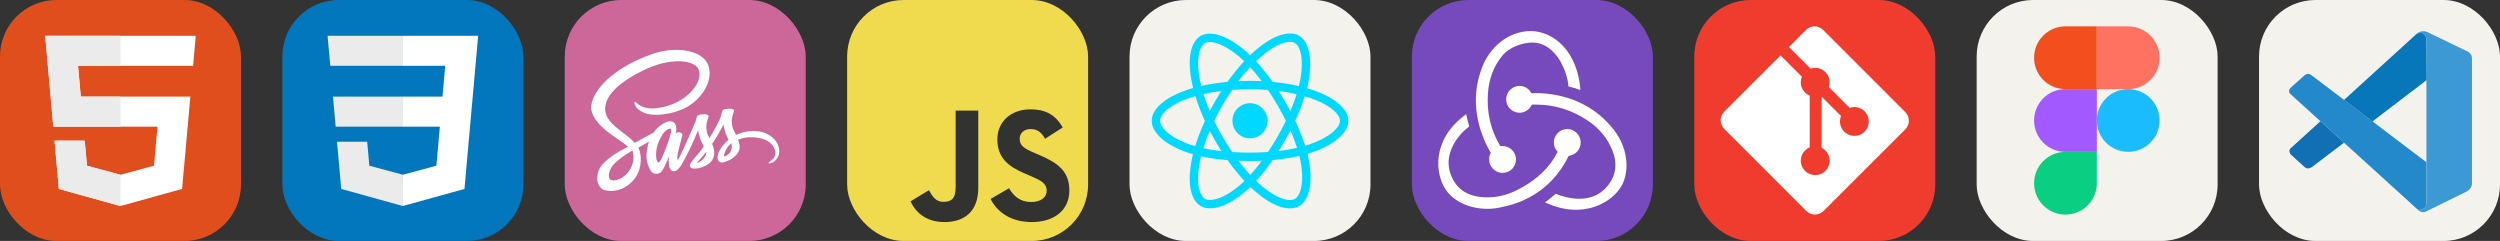
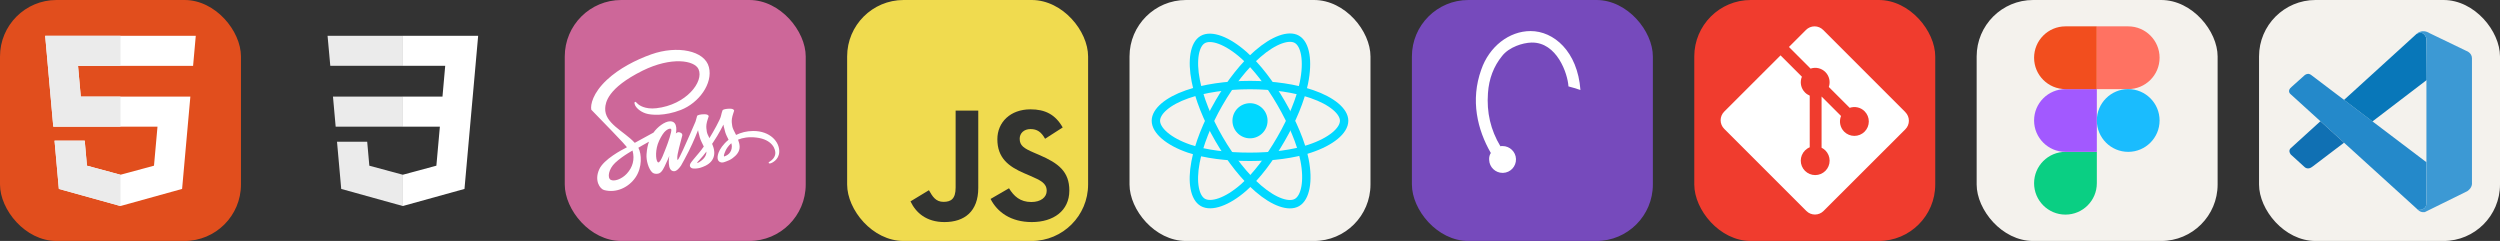
<svg xmlns="http://www.w3.org/2000/svg" width="498" height="48" viewBox="0 0 2656 256" fill="none" version="1.1">
  <rect x="0" y="0" width="2656" height="256" fill="#333333" stroke="none" />
  <g transform="translate(0, 0)">
    <svg width="256" height="256" fill="none" viewBox="0 0 256 256">
      <rect width="256" height="256" fill="#E14E1D" rx="60" />
      <path fill="#fff" d="M48 38L56.61 134.593H167.32L163.605 176.023L127.959 185.661L92.38 176.037L90.001 149.435H57.939L62.524 200.716L127.951 218.888L193.461 200.716L202.244 102.655H85.824L82.901 69.945H205.041H205.139L208 38H48Z" />
      <path fill="#EBEBEB" d="M128 38H48L56.61 134.593H128V102.655H85.824L82.901 69.945H128V38Z" />
      <path fill="#EBEBEB" d="M128 185.647L127.959 185.661L92.38 176.037L90.001 149.435H57.939L62.524 200.716L127.951 218.888L128 218.874V185.647Z" />
    </svg>
  </g>
  <g transform="translate(300, 0)">
    <svg width="256" height="256" viewBox="0 0 256 256" fill="none">
-       <rect width="256" height="256" rx="60" fill="#0277BD" />
      <path d="M53.753 102.651L56.615 134.593H128.096V102.651H53.753Z" fill="#EBEBEB" />
      <path d="M128.095 38H127.985H48L50.904 69.942H128.095V38Z" fill="#EBEBEB" />
      <path d="M128.095 218.841V185.608L127.955 185.645L92.381 176.04L90.107 150.564H72.821H58.042L62.517 200.718L127.948 218.882L128.095 218.841Z" fill="#EBEBEB" />
      <path d="M167.318 134.593L163.61 176.019L127.985 185.635V218.866L193.468 200.718L193.948 195.321L201.454 111.229L202.233 102.651L208 38H127.985V69.942H172.994L170.088 102.651H127.985V134.593H167.318Z" fill="white" />
    </svg>
  </g>
  <g transform="translate(600, 0)">
    <svg width="256" height="256" fill="none" viewBox="0 0 256 256">
      <rect width="256" height="256" fill="#CD6799" rx="60" />
      <g clip-path="url(#clip0_137_201)">
-         <path fill="#fff" d="M200.107 139.163C193.133 139.199 187.073 140.879 181.998 143.361C180.136 139.674 178.274 136.388 177.945 133.978C177.58 131.167 177.142 129.451 177.58 126.092C178.018 122.733 179.99 117.951 179.953 117.586C179.917 117.22 179.515 115.505 175.499 115.468C171.483 115.432 168.015 116.235 167.613 117.294C167.211 118.352 166.445 120.762 165.934 123.245C165.24 126.896 157.901 139.93 153.703 146.757C152.352 144.092 151.184 141.755 150.928 139.893C150.563 137.082 150.125 135.366 150.563 132.007C151.001 128.648 152.973 123.865 152.936 123.5C152.9 123.135 152.498 121.419 148.482 121.383C144.466 121.346 140.997 122.149 140.596 123.208C140.194 124.267 139.756 126.75 138.916 129.159C138.077 131.569 128.329 153.329 125.773 158.951C124.459 161.835 123.327 164.135 122.524 165.705C122.524 165.705 122.487 165.815 122.378 165.997C121.684 167.348 121.282 168.078 121.282 168.078C121.282 168.078 121.282 168.078 121.282 168.115C120.735 169.101 120.15 170.013 119.858 170.013C119.639 170.013 119.238 167.385 119.931 163.807C121.392 156.249 124.86 144.493 124.824 144.092C124.824 143.873 125.481 141.828 122.56 140.769C119.712 139.71 118.69 141.463 118.434 141.463C118.179 141.463 117.996 142.084 117.996 142.084C117.996 142.084 121.173 128.867 111.936 128.867C106.167 128.867 98.208 135.183 94.265 140.879C91.782 142.23 86.489 145.114 80.829 148.217C78.675 149.422 76.448 150.627 74.367 151.759C74.221 151.613 74.075 151.43 73.929 151.284C62.757 139.345 42.093 130.912 42.969 114.884C43.298 109.042 45.306 93.708 82.655 75.088C113.396 59.937 137.858 64.135 142.093 73.445C148.153 86.735 128.986 111.415 97.222 114.993C85.101 116.344 78.749 111.671 77.142 109.919C75.463 108.093 75.207 107.984 74.586 108.349C73.564 108.896 74.221 110.539 74.586 111.488C75.536 113.971 79.442 118.352 86.05 120.506C91.892 122.405 106.094 123.464 123.29 116.819C142.531 109.371 157.573 88.67 153.155 71.328C148.738 53.73 119.53 47.925 91.892 57.746C75.463 63.588 57.646 72.788 44.831 84.763C29.607 99.002 27.197 111.379 28.183 116.563C31.724 134.964 57.098 146.939 67.248 155.811C66.737 156.103 66.262 156.359 65.861 156.578C60.786 159.097 41.436 169.21 36.616 179.908C31.14 192.029 37.493 200.718 41.691 201.886C54.725 205.501 68.124 199.002 75.317 188.268C82.509 177.534 81.633 163.588 78.31 157.199C78.274 157.126 78.237 157.053 78.164 156.98C79.479 156.213 80.829 155.41 82.144 154.643C84.736 153.11 87.292 151.686 89.482 150.517C88.241 153.913 87.328 157.965 86.89 163.807C86.343 170.671 89.154 179.579 92.841 183.084C94.484 184.617 96.419 184.654 97.66 184.654C101.969 184.654 103.904 181.076 106.058 176.841C108.686 171.656 111.06 165.632 111.06 165.632C111.06 165.632 108.102 181.916 116.134 181.916C119.055 181.916 122.012 178.119 123.327 176.184C123.327 176.22 123.327 176.22 123.327 176.22C123.327 176.22 123.4 176.111 123.546 175.855C123.838 175.38 124.02 175.088 124.02 175.088C124.02 175.088 124.02 175.052 124.02 175.015C125.189 172.971 127.817 168.334 131.724 160.63C136.762 150.7 141.618 138.287 141.618 138.287C141.618 138.287 142.056 141.317 143.553 146.355C144.429 149.313 146.255 152.562 147.715 155.702C146.547 157.345 145.817 158.257 145.817 158.257C145.817 158.257 145.817 158.257 145.853 158.294C144.904 159.535 143.882 160.886 142.75 162.2C138.77 166.947 134.024 172.387 133.367 173.957C132.6 175.819 132.783 177.169 134.243 178.265C135.302 179.068 137.2 179.177 139.135 179.068C142.713 178.812 145.233 177.936 146.474 177.388C148.409 176.695 150.673 175.636 152.79 174.066C156.697 171.182 159.07 167.056 158.851 161.616C158.741 158.622 157.755 155.629 156.551 152.817C156.916 152.306 157.244 151.795 157.609 151.284C163.78 142.266 168.562 132.372 168.562 132.372C168.562 132.372 169 135.402 170.497 140.441C171.227 142.996 172.724 145.771 174.039 148.473C168.234 153.183 164.656 158.659 163.378 162.237C161.078 168.882 162.867 171.875 166.262 172.569C167.796 172.898 169.986 172.168 171.593 171.474C173.637 170.817 176.047 169.685 178.347 168.005C182.253 165.121 186.014 161.105 185.795 155.665C185.685 153.183 185.028 150.736 184.115 148.363C189.044 146.319 195.397 145.187 203.502 146.136C220.881 148.181 224.313 159.024 223.655 163.588C222.998 168.151 219.347 170.634 218.142 171.401C216.938 172.168 216.536 172.423 216.646 172.971C216.792 173.774 217.376 173.737 218.398 173.591C219.822 173.336 227.525 169.904 227.854 161.507C228.402 150.773 218.179 139.053 200.107 139.163ZM66.043 184.362C60.275 190.641 52.242 193.015 48.774 191.007C45.05 188.852 46.511 179.579 53.593 172.934C57.901 168.882 63.451 165.121 67.138 162.821C67.978 162.31 69.219 161.58 70.716 160.667C70.972 160.521 71.118 160.448 71.118 160.448C71.41 160.265 71.702 160.083 71.994 159.9C74.586 169.393 72.104 177.754 66.043 184.362ZM108.029 155.811C106.021 160.704 101.823 173.226 99.267 172.533C97.076 171.948 95.725 162.456 98.829 153.073C100.399 148.363 103.721 142.741 105.656 140.55C108.796 137.045 112.264 135.877 113.104 137.301C114.163 139.163 109.271 152.744 108.029 155.811ZM142.677 172.387C141.837 172.825 141.034 173.117 140.669 172.898C140.413 172.752 141.034 172.168 141.034 172.168C141.034 172.168 145.379 167.494 147.095 165.377C148.08 164.135 149.249 162.675 150.49 161.032C150.49 161.178 150.49 161.361 150.49 161.507C150.49 167.093 145.087 170.853 142.677 172.387ZM169.402 166.289C168.781 165.851 168.891 164.391 170.972 159.827C171.775 158.038 173.674 155.045 176.923 152.16C177.288 153.329 177.544 154.46 177.507 155.519C177.471 162.566 172.432 165.194 169.402 166.289Z" />
+         <path fill="#fff" d="M200.107 139.163C193.133 139.199 187.073 140.879 181.998 143.361C180.136 139.674 178.274 136.388 177.945 133.978C177.58 131.167 177.142 129.451 177.58 126.092C178.018 122.733 179.99 117.951 179.953 117.586C179.917 117.22 179.515 115.505 175.499 115.468C171.483 115.432 168.015 116.235 167.613 117.294C167.211 118.352 166.445 120.762 165.934 123.245C165.24 126.896 157.901 139.93 153.703 146.757C152.352 144.092 151.184 141.755 150.928 139.893C150.563 137.082 150.125 135.366 150.563 132.007C151.001 128.648 152.973 123.865 152.936 123.5C152.9 123.135 152.498 121.419 148.482 121.383C144.466 121.346 140.997 122.149 140.596 123.208C140.194 124.267 139.756 126.75 138.916 129.159C138.077 131.569 128.329 153.329 125.773 158.951C124.459 161.835 123.327 164.135 122.524 165.705C122.524 165.705 122.487 165.815 122.378 165.997C121.684 167.348 121.282 168.078 121.282 168.078C121.282 168.078 121.282 168.078 121.282 168.115C120.735 169.101 120.15 170.013 119.858 170.013C119.639 170.013 119.238 167.385 119.931 163.807C121.392 156.249 124.86 144.493 124.824 144.092C124.824 143.873 125.481 141.828 122.56 140.769C119.712 139.71 118.69 141.463 118.434 141.463C118.179 141.463 117.996 142.084 117.996 142.084C117.996 142.084 121.173 128.867 111.936 128.867C106.167 128.867 98.208 135.183 94.265 140.879C91.782 142.23 86.489 145.114 80.829 148.217C78.675 149.422 76.448 150.627 74.367 151.759C74.221 151.613 74.075 151.43 73.929 151.284C62.757 139.345 42.093 130.912 42.969 114.884C43.298 109.042 45.306 93.708 82.655 75.088C113.396 59.937 137.858 64.135 142.093 73.445C148.153 86.735 128.986 111.415 97.222 114.993C85.101 116.344 78.749 111.671 77.142 109.919C75.463 108.093 75.207 107.984 74.586 108.349C73.564 108.896 74.221 110.539 74.586 111.488C75.536 113.971 79.442 118.352 86.05 120.506C91.892 122.405 106.094 123.464 123.29 116.819C142.531 109.371 157.573 88.67 153.155 71.328C148.738 53.73 119.53 47.925 91.892 57.746C75.463 63.588 57.646 72.788 44.831 84.763C29.607 99.002 27.197 111.379 28.183 116.563C66.737 156.103 66.262 156.359 65.861 156.578C60.786 159.097 41.436 169.21 36.616 179.908C31.14 192.029 37.493 200.718 41.691 201.886C54.725 205.501 68.124 199.002 75.317 188.268C82.509 177.534 81.633 163.588 78.31 157.199C78.274 157.126 78.237 157.053 78.164 156.98C79.479 156.213 80.829 155.41 82.144 154.643C84.736 153.11 87.292 151.686 89.482 150.517C88.241 153.913 87.328 157.965 86.89 163.807C86.343 170.671 89.154 179.579 92.841 183.084C94.484 184.617 96.419 184.654 97.66 184.654C101.969 184.654 103.904 181.076 106.058 176.841C108.686 171.656 111.06 165.632 111.06 165.632C111.06 165.632 108.102 181.916 116.134 181.916C119.055 181.916 122.012 178.119 123.327 176.184C123.327 176.22 123.327 176.22 123.327 176.22C123.327 176.22 123.4 176.111 123.546 175.855C123.838 175.38 124.02 175.088 124.02 175.088C124.02 175.088 124.02 175.052 124.02 175.015C125.189 172.971 127.817 168.334 131.724 160.63C136.762 150.7 141.618 138.287 141.618 138.287C141.618 138.287 142.056 141.317 143.553 146.355C144.429 149.313 146.255 152.562 147.715 155.702C146.547 157.345 145.817 158.257 145.817 158.257C145.817 158.257 145.817 158.257 145.853 158.294C144.904 159.535 143.882 160.886 142.75 162.2C138.77 166.947 134.024 172.387 133.367 173.957C132.6 175.819 132.783 177.169 134.243 178.265C135.302 179.068 137.2 179.177 139.135 179.068C142.713 178.812 145.233 177.936 146.474 177.388C148.409 176.695 150.673 175.636 152.79 174.066C156.697 171.182 159.07 167.056 158.851 161.616C158.741 158.622 157.755 155.629 156.551 152.817C156.916 152.306 157.244 151.795 157.609 151.284C163.78 142.266 168.562 132.372 168.562 132.372C168.562 132.372 169 135.402 170.497 140.441C171.227 142.996 172.724 145.771 174.039 148.473C168.234 153.183 164.656 158.659 163.378 162.237C161.078 168.882 162.867 171.875 166.262 172.569C167.796 172.898 169.986 172.168 171.593 171.474C173.637 170.817 176.047 169.685 178.347 168.005C182.253 165.121 186.014 161.105 185.795 155.665C185.685 153.183 185.028 150.736 184.115 148.363C189.044 146.319 195.397 145.187 203.502 146.136C220.881 148.181 224.313 159.024 223.655 163.588C222.998 168.151 219.347 170.634 218.142 171.401C216.938 172.168 216.536 172.423 216.646 172.971C216.792 173.774 217.376 173.737 218.398 173.591C219.822 173.336 227.525 169.904 227.854 161.507C228.402 150.773 218.179 139.053 200.107 139.163ZM66.043 184.362C60.275 190.641 52.242 193.015 48.774 191.007C45.05 188.852 46.511 179.579 53.593 172.934C57.901 168.882 63.451 165.121 67.138 162.821C67.978 162.31 69.219 161.58 70.716 160.667C70.972 160.521 71.118 160.448 71.118 160.448C71.41 160.265 71.702 160.083 71.994 159.9C74.586 169.393 72.104 177.754 66.043 184.362ZM108.029 155.811C106.021 160.704 101.823 173.226 99.267 172.533C97.076 171.948 95.725 162.456 98.829 153.073C100.399 148.363 103.721 142.741 105.656 140.55C108.796 137.045 112.264 135.877 113.104 137.301C114.163 139.163 109.271 152.744 108.029 155.811ZM142.677 172.387C141.837 172.825 141.034 173.117 140.669 172.898C140.413 172.752 141.034 172.168 141.034 172.168C141.034 172.168 145.379 167.494 147.095 165.377C148.08 164.135 149.249 162.675 150.49 161.032C150.49 161.178 150.49 161.361 150.49 161.507C150.49 167.093 145.087 170.853 142.677 172.387ZM169.402 166.289C168.781 165.851 168.891 164.391 170.972 159.827C171.775 158.038 173.674 155.045 176.923 152.16C177.288 153.329 177.544 154.46 177.507 155.519C177.471 162.566 172.432 165.194 169.402 166.289Z" />
      </g>
      <defs>
        <clipPath id="clip0_137_201">
          <rect width="200" height="149.909" fill="#fff" transform="translate(28 53)" />
        </clipPath>
      </defs>
    </svg>
  </g>
  <g transform="translate(900, 0)">
    <svg width="256" height="256" viewBox="0 0 256 256" fill="none">
      <rect width="256" height="256" rx="60" fill="#F0DB4F" />
      <path d="M67.312 213.932L86.903 202.076C90.682 208.777 94.12 214.447 102.367 214.447C110.272 214.447 115.256 211.355 115.256 199.327V117.529H139.314V199.667C139.314 224.584 124.708 235.926 103.398 235.926C84.153 235.926 72.982 225.959 67.311 213.93" fill="#323330" />
      <path d="M152.381 211.354L171.969 200.013C177.126 208.434 183.828 214.62 195.684 214.62C205.653 214.62 212.009 209.636 212.009 202.762C212.009 194.514 205.479 191.592 194.481 186.782L188.468 184.203C171.111 176.815 159.597 167.535 159.597 147.945C159.597 129.901 173.345 116.153 194.826 116.153C210.12 116.153 221.118 121.481 229.022 135.4L210.291 147.429C206.166 140.04 201.7 137.119 194.826 137.119C187.78 137.119 183.312 141.587 183.312 147.429C183.312 154.646 187.78 157.568 198.09 162.037L204.104 164.614C224.553 173.379 236.067 182.313 236.067 202.418C236.067 224.072 219.055 235.928 196.2 235.928C173.861 235.928 159.426 225.274 152.381 211.354" fill="#323330" />
    </svg>
  </g>
  <g transform="translate(1200, 0)">
    <svg width="256" height="256" fill="none" viewBox="0 0 256 256">
      <rect width="256" height="256" fill="#F4F2ED" rx="60" />
      <path fill="#00D8FF" d="M128.001 146.951C138.305 146.951 146.657 138.598 146.657 128.295C146.657 117.992 138.305 109.639 128.001 109.639C117.698 109.639 109.345 117.992 109.345 128.295C109.345 138.598 117.698 146.951 128.001 146.951Z" />
      <path fill-rule="evenodd" stroke="#00D8FF" stroke-width="8.911" d="M128.002 90.363C153.05 90.363 176.319 93.957 193.864 99.998C215.003 107.275 228 118.306 228 128.295C228 138.704 214.226 150.423 191.525 157.944C174.363 163.63 151.779 166.598 128.002 166.598C103.624 166.598 80.539 163.812 63.183 157.881C41.225 150.376 28 138.506 28 128.295C28 118.387 40.41 107.441 61.252 100.175C78.862 94.035 102.705 90.363 127.998 90.363H128.002Z" clip-rule="evenodd" />
      <path fill-rule="evenodd" stroke="#00D8FF" stroke-width="8.911" d="M94.981 109.438C107.495 87.74 122.232 69.378 136.23 57.197C153.094 42.521 169.144 36.773 177.796 41.762C186.813 46.962 190.084 64.75 185.259 88.171C181.614 105.879 172.9 126.925 161.021 147.523C148.842 168.641 134.897 187.247 121.09 199.315C103.619 214.587 86.728 220.114 77.883 215.013C69.3 210.067 66.018 193.846 70.136 172.161C73.615 153.838 82.345 131.349 94.977 109.438L94.981 109.438Z" clip-rule="evenodd" />
      <path fill-rule="evenodd" stroke="#00D8FF" stroke-width="8.911" d="M95.012 147.578C82.463 125.904 73.919 103.962 70.353 85.752C66.06 63.811 69.095 47.035 77.74 42.032C86.749 36.816 103.792 42.866 121.674 58.744C135.194 70.748 149.077 88.805 160.99 109.383C173.204 130.481 182.358 151.856 185.919 169.844C190.425 192.608 186.778 210.001 177.941 215.116C169.367 220.08 153.676 214.825 136.945 200.427C122.809 188.263 107.685 169.468 95.012 147.578Z" clip-rule="evenodd" />
    </svg>
  </g>
  <g transform="translate(1500, 0)">
    <svg width="256" height="256" viewBox="0 0 256 256" fill="none">
      <rect width="256" height="256" rx="60" fill="#764ABC" />
-       <path d="M166.579 165.599C173.96 164.835 179.559 158.472 179.304 150.837C179.05 143.202 172.687 137.094 165.052 137.094H164.543C156.653 137.348 150.545 143.965 150.799 151.855C151.054 155.673 152.581 158.981 154.871 161.272C146.218 178.324 132.984 190.795 113.132 201.23C99.643 208.356 85.645 210.901 71.647 209.12C60.194 207.593 51.287 202.502 45.687 194.104C37.543 181.633 36.78 168.144 43.651 154.655C48.487 144.983 56.122 137.857 60.958 134.294C59.94 130.986 58.413 125.386 57.649 121.314C20.746 148.038 24.563 184.178 35.761 201.23C44.16 213.955 61.212 221.845 80.046 221.845C85.136 221.845 90.226 221.336 95.317 220.063C127.894 213.701 152.581 194.358 166.579 165.599V165.599Z" fill="white" />
-       <path d="M211.372 134.04C192.03 111.388 163.525 98.918 130.948 98.918H126.876C124.585 94.336 119.749 91.282 114.405 91.282H113.896C106.006 91.537 99.898 98.154 100.152 106.044C100.407 113.679 106.769 119.787 114.405 119.787H114.914C120.513 119.533 125.349 115.97 127.385 111.134H131.966C151.308 111.134 169.633 116.733 186.176 127.677C198.901 136.076 208.064 147.02 213.154 160.254C217.481 170.943 217.226 181.378 212.645 190.286C205.519 203.775 193.557 211.156 177.777 211.156C167.597 211.156 157.926 208.102 152.835 205.811C150.036 208.356 144.946 212.428 141.383 214.973C152.326 220.063 163.525 222.863 174.214 222.863C198.647 222.863 216.717 209.374 223.589 195.885C230.97 181.124 230.461 155.673 211.372 134.04Z" fill="white" />
      <path d="M82.082 169.926C82.337 177.561 88.699 183.669 96.335 183.669H96.844C104.733 183.414 110.842 176.797 110.587 168.907C110.333 161.272 103.97 155.164 96.335 155.164H95.826C95.317 155.164 94.553 155.164 94.044 155.419C83.609 138.112 79.283 119.278 80.81 98.918C81.828 83.647 86.918 70.413 95.826 59.469C103.206 50.052 117.459 45.471 127.13 45.216C154.108 44.707 165.561 78.302 166.324 91.791C169.633 92.555 175.232 94.337 179.05 95.609C175.996 54.379 150.545 33 126.112 33C103.206 33 82.082 49.543 73.683 73.976C61.976 106.553 69.611 137.857 83.864 162.545C82.591 164.326 81.828 167.126 82.082 169.926V169.926Z" fill="white" />
    </svg>
  </g>
  <g transform="translate(1800, 0)">
    <svg width="256" height="256" fill="none" viewBox="0 0 256 256">
      <rect width="256" height="256" fill="#F03C2E" rx="60" />
      <g clip-path="url(#clip0_7_283)">
        <path fill="#fff" d="M224.225 119.094L136.906 31.775C135.711 30.579 134.291 29.63 132.729 28.982C131.166 28.335 129.491 28.002 127.8 28.002C126.109 28.002 124.434 28.335 122.871 28.982C121.309 29.63 119.889 30.579 118.694 31.775L100.569 49.9L123.569 72.9C128.919 71.025 135.044 72.306 139.306 76.569C141.335 78.601 142.752 81.164 143.394 83.963C144.036 86.763 143.878 89.686 142.937 92.4L165.106 114.569C170.469 112.719 176.656 113.912 180.937 118.206C182.361 119.63 183.49 121.32 184.26 123.18C185.03 125.04 185.426 127.033 185.426 129.046C185.425 131.059 185.029 133.052 184.258 134.912C183.487 136.771 182.358 138.461 180.934 139.884C179.511 141.308 177.821 142.436 175.961 143.206C174.101 143.977 172.108 144.373 170.095 144.372C168.082 144.372 166.088 143.975 164.229 143.205C162.369 142.434 160.679 141.305 159.256 139.881C154.756 135.381 153.644 128.756 155.919 123.212L135.244 102.537V156.944C136.745 157.686 138.116 158.666 139.306 159.844C140.729 161.267 141.858 162.956 142.629 164.816C143.399 166.675 143.795 168.668 143.795 170.681C143.795 172.694 143.399 174.687 142.629 176.546C141.858 178.406 140.729 180.096 139.306 181.519C137.883 182.942 136.193 184.071 134.334 184.841C132.474 185.611 130.481 186.008 128.469 186.008C126.456 186.008 124.463 185.611 122.604 184.841C120.744 184.071 119.054 182.942 117.631 181.519C116.206 180.096 115.076 178.407 114.305 176.548C113.533 174.688 113.136 172.694 113.136 170.681C113.136 168.668 113.533 166.675 114.305 164.815C115.076 162.955 116.206 161.266 117.631 159.844C119.112 158.369 120.756 157.25 122.65 156.5V101.587C120.825 100.837 119.112 99.731 117.631 98.244C115.479 96.094 114.016 93.353 113.428 90.368C112.841 87.384 113.155 84.292 114.331 81.487L91.644 58.812L31.769 118.625C30.572 119.821 29.622 121.241 28.974 122.804C28.326 124.367 27.992 126.042 27.992 127.734C27.992 129.426 28.326 131.102 28.974 132.665C29.622 134.228 30.572 135.648 31.769 136.844L119.094 224.156C120.289 225.352 121.709 226.301 123.271 226.949C124.834 227.596 126.509 227.929 128.2 227.929C129.891 227.929 131.566 227.596 133.129 226.949C134.691 226.301 136.111 225.352 137.306 224.156L224.225 137.375C225.422 136.179 226.372 134.759 227.02 133.196C227.668 131.633 228.001 129.958 228.001 128.266C228.001 126.574 227.668 124.898 227.02 123.335C226.372 121.772 225.422 120.352 224.225 119.156" />
      </g>
      <defs>
        <clipPath id="clip0_7_283">
          <rect width="200" height="200" fill="#fff" transform="translate(28 28)" />
        </clipPath>
      </defs>
    </svg>
  </g>
  <g transform="translate(2100, 0)">
    <svg width="256" height="256" fill="none" viewBox="0 0 256 256">
      <rect width="256" height="256" fill="#F4F2ED" rx="60" />
      <g clip-path="url(#clip0_4_187)">
        <path fill="#0ACF83" d="M94.347 228C112.747 228 127.68 213.067 127.68 194.667V161.333H94.347C75.947 161.333 61.013 176.267 61.013 194.667C61.013 213.067 75.947 228 94.347 228Z" />
        <path fill="#A259FF" d="M61.013 128C61.013 109.6 75.947 94.667 94.347 94.667H127.68V161.333H94.347C75.947 161.333 61.013 146.4 61.013 128Z" />
        <path fill="#F24E1E" d="M61.013 61.333C61.013 42.933 75.947 28 94.347 28H127.68V94.667H94.347C75.947 94.667 61.013 79.733 61.013 61.333Z" />
        <path fill="#FF7262" d="M127.68 28H161.013C179.413 28 194.347 42.933 194.347 61.333C194.347 79.733 179.413 94.667 161.013 94.667H127.68V28Z" />
        <path fill="#1ABCFE" d="M194.347 128C194.347 146.4 179.413 161.333 161.013 161.333C142.613 161.333 127.68 146.4 127.68 128C127.68 109.6 142.613 94.667 161.013 94.667C179.413 94.667 194.347 109.6 194.347 128Z" />
      </g>
      <defs>
        <clipPath id="clip0_4_187">
          <rect width="133.36" height="200" fill="#fff" transform="translate(61 28)" />
        </clipPath>
      </defs>
    </svg>
  </g>
  <g transform="translate(2400, 0)">
    <svg width="256" height="256" fill="none" viewBox="0 0 256 256">
      <rect width="256" height="256" fill="#F4F2ED" rx="60" />
      <path fill="#2489CA" d="M33.716 100.208C33.716 100.208 28.981 96.795 34.663 92.238L47.899 80.402C47.899 80.402 51.687 76.417 55.691 79.889L177.84 172.368V216.714C177.84 216.714 177.781 223.678 168.844 222.908L33.716 100.208Z" />
      <path fill="#1070B3" d="M65.2 128.792L33.716 157.415C33.716 157.415 30.48 159.822 33.716 164.123L48.333 177.418C48.333 177.418 51.805 181.147 56.934 176.905L90.312 151.596L65.2 128.792Z" />
      <path fill="#0877B9" d="M120.474 129.029L178.215 84.939L177.84 40.83C177.84 40.83 175.374 31.203 167.148 36.214L90.312 106.145L120.474 129.029Z" />
      <path fill="#3C99D4" d="M168.844 222.968C172.198 226.4 176.262 225.276 176.262 225.276L221.259 203.103C227.019 199.177 226.21 194.305 226.21 194.305V61.898C226.21 56.079 220.252 54.067 220.252 54.067L181.253 35.267C172.731 30 167.148 36.214 167.148 36.214C167.148 36.214 174.328 31.046 177.84 40.83V215.905C177.84 217.109 177.583 218.292 177.071 219.358C176.045 221.429 173.816 223.362 168.47 222.553L168.844 222.968Z" />
    </svg>
  </g>
</svg>